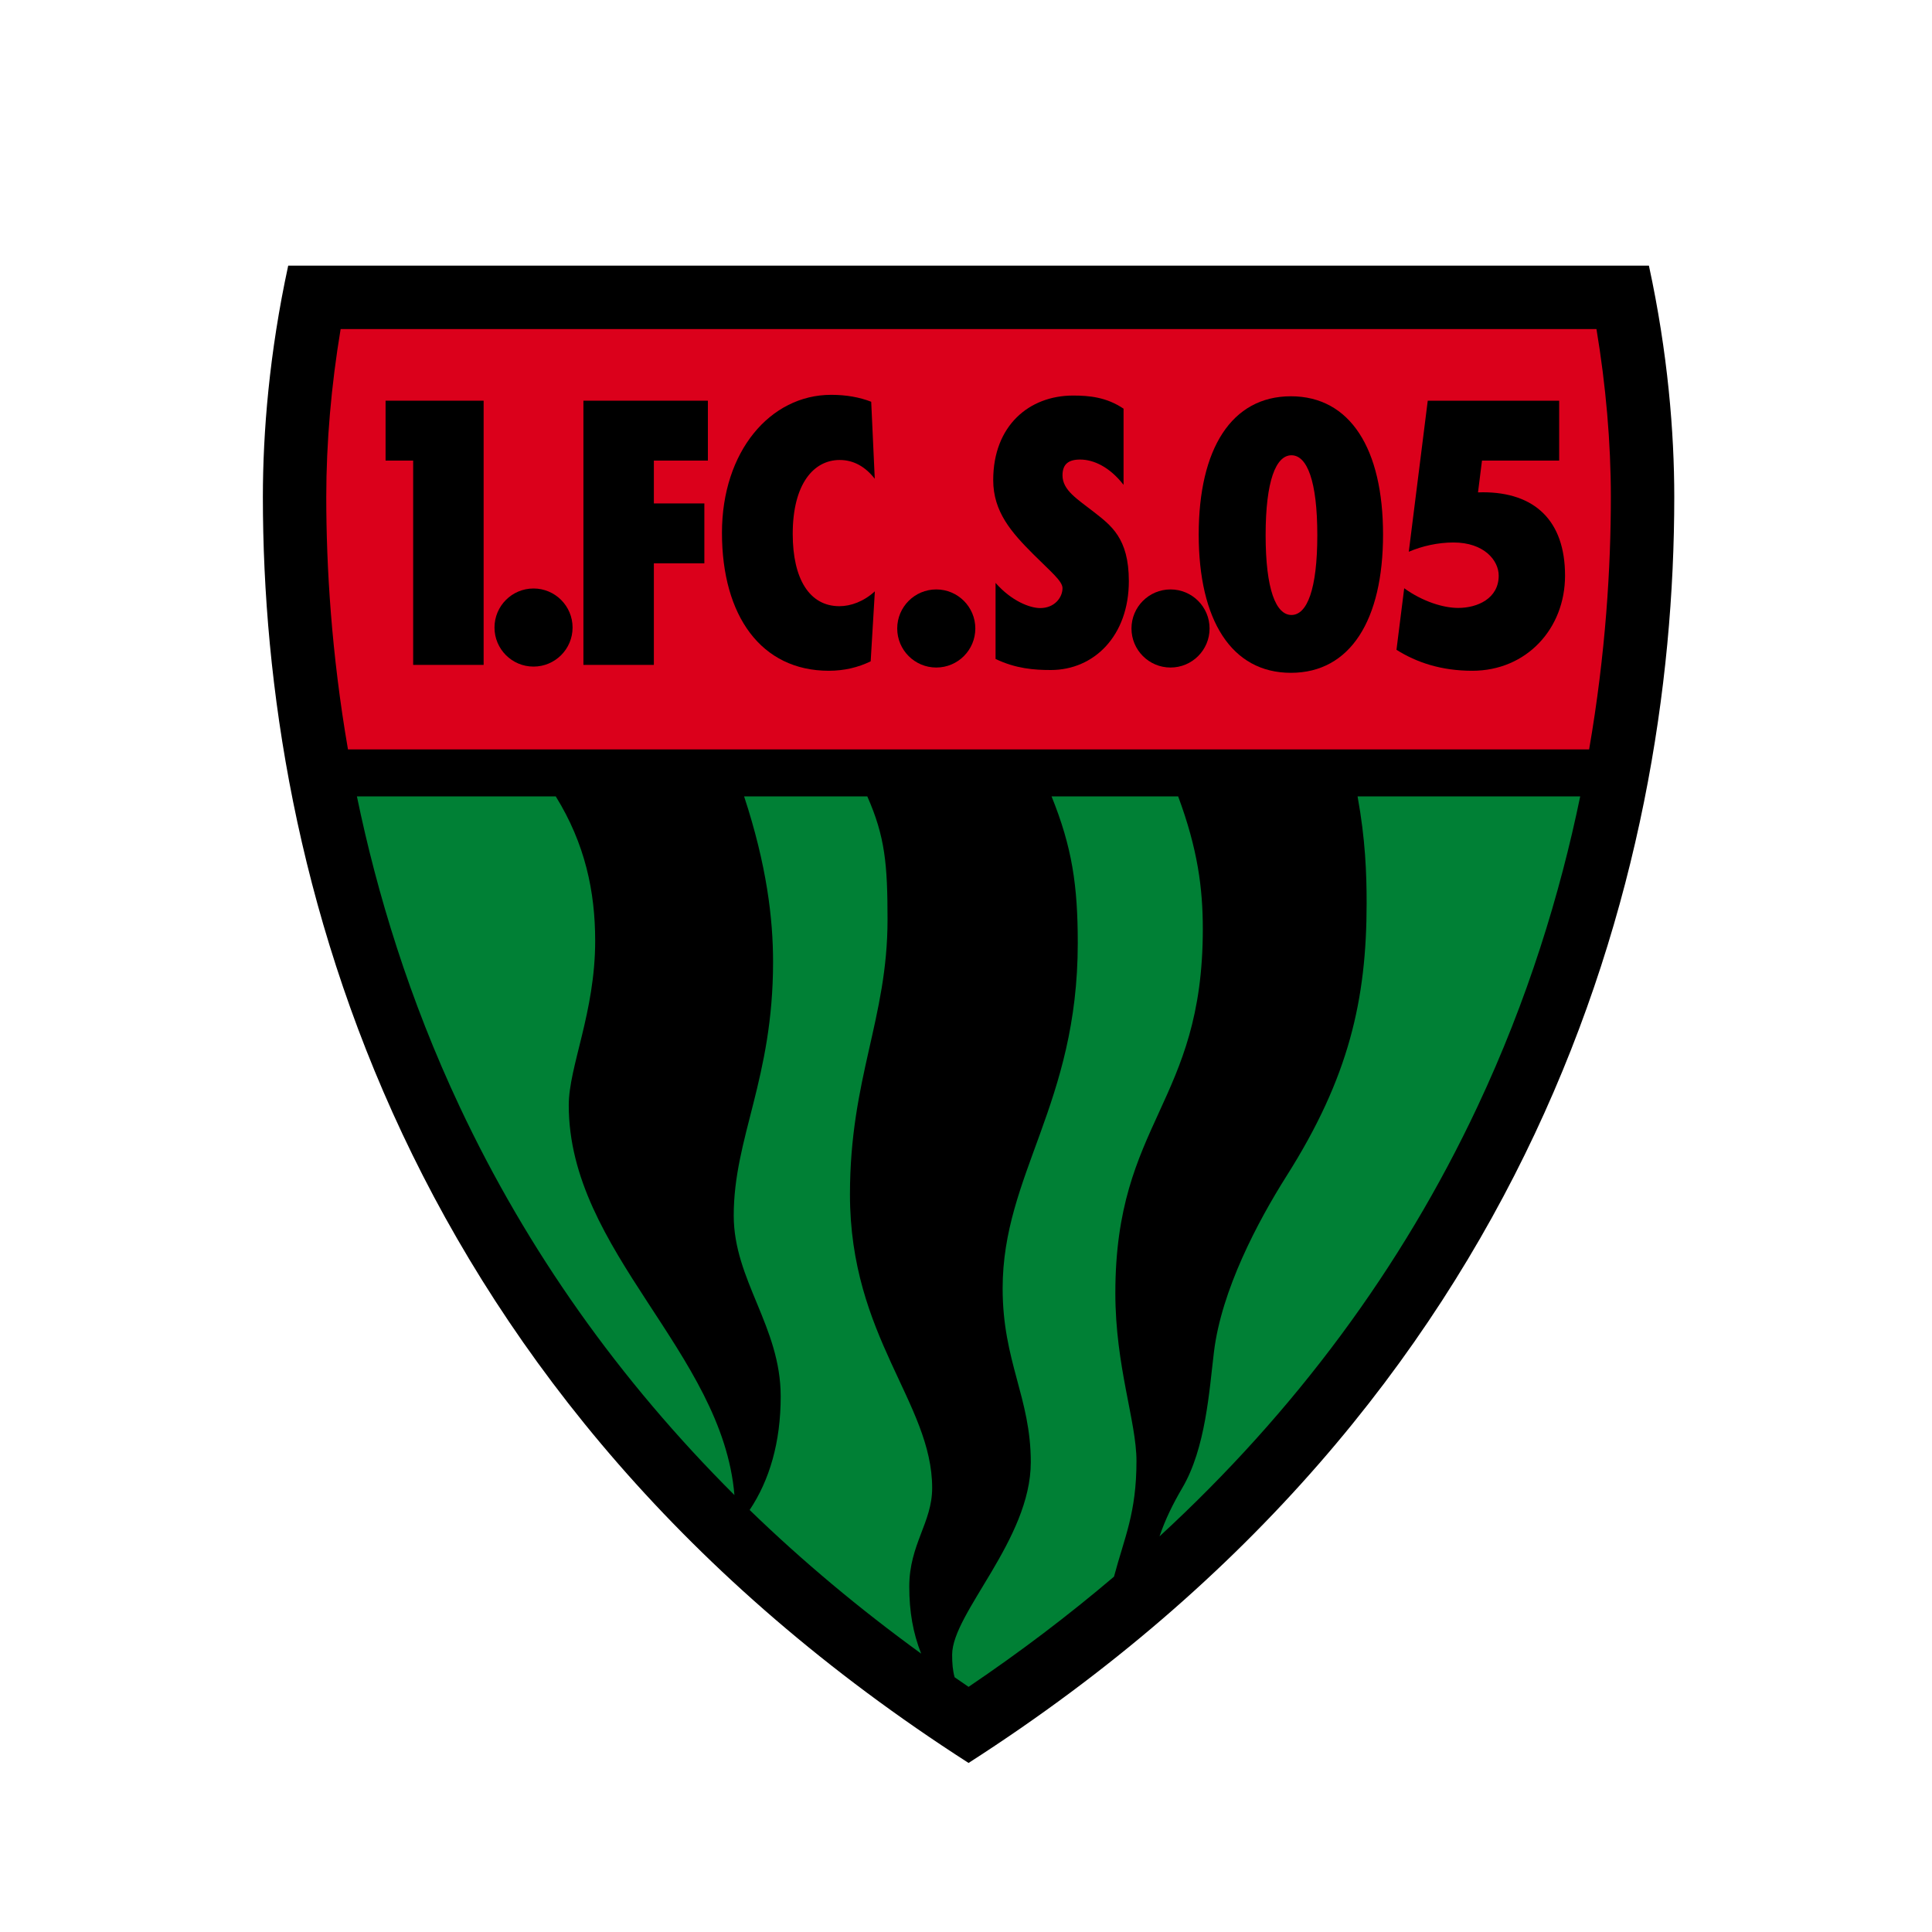
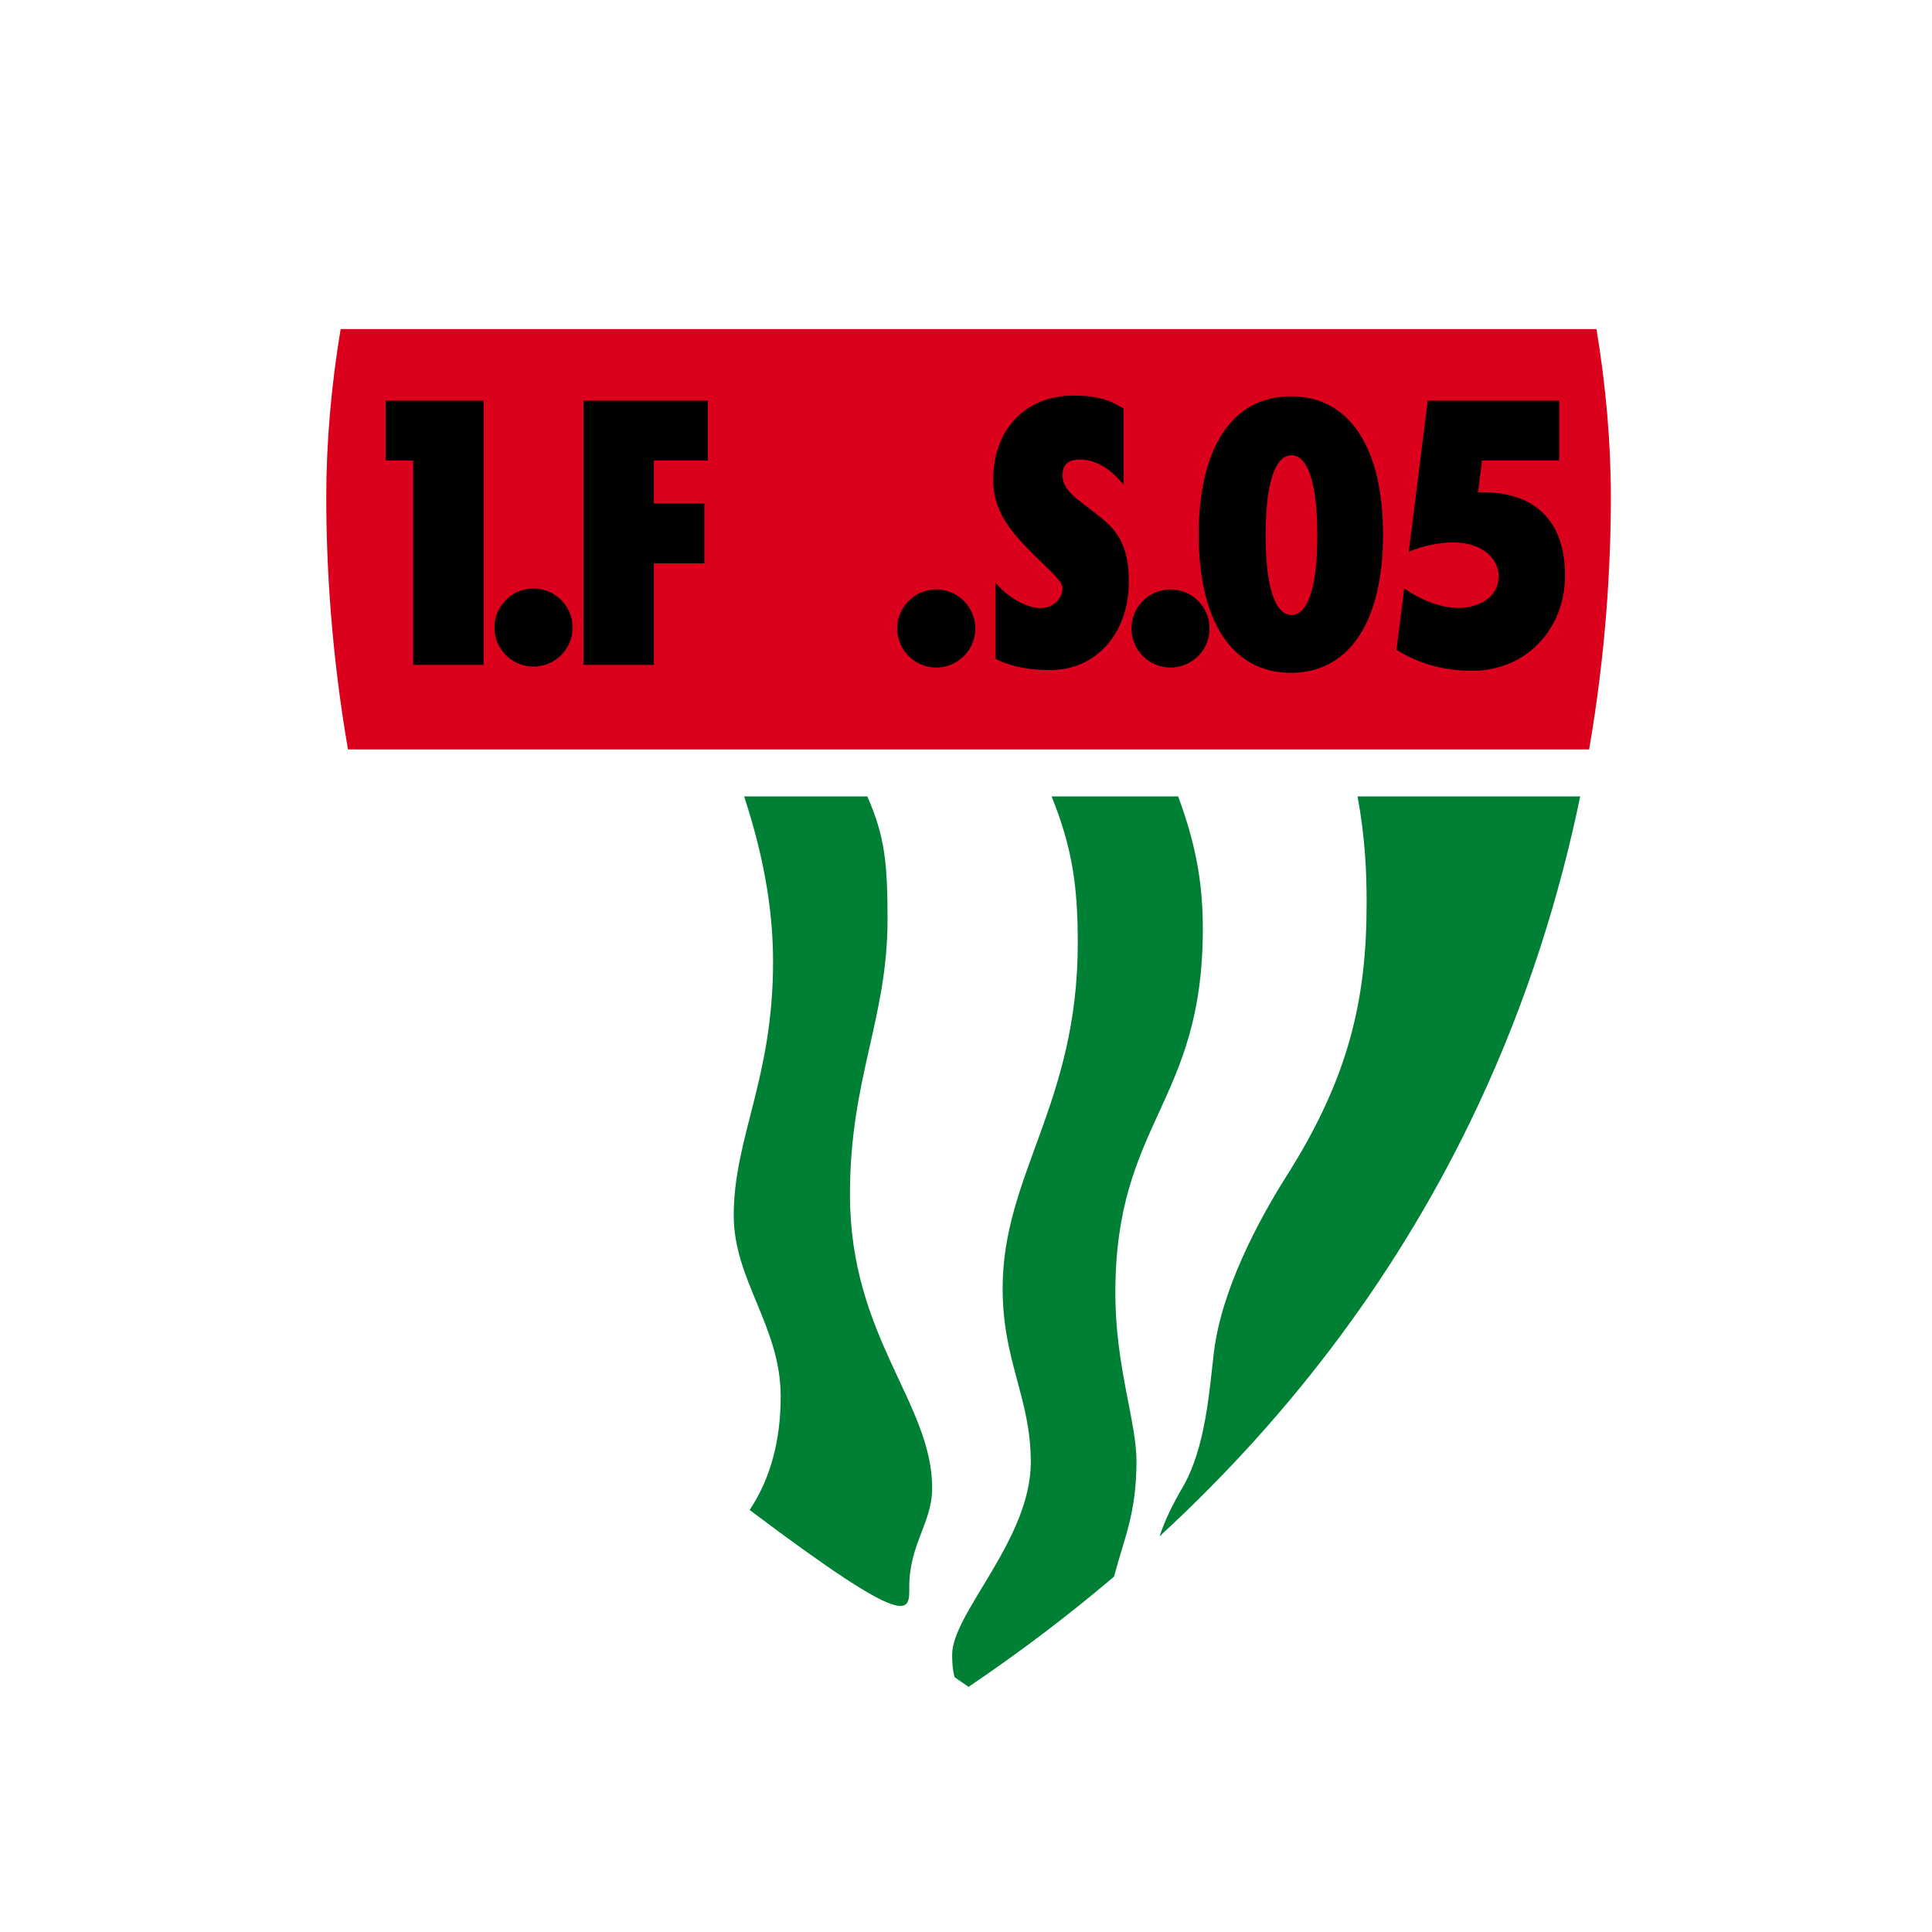
<svg xmlns="http://www.w3.org/2000/svg" width="80" height="80" viewBox="0 0 80 80" fill="none">
  <g clip-path="url(#clip0_5764_85386)">
-     <path d="M11.934 11C11.15 14.615 10.885 17.91 10.885 20.578C10.885 36.126 16.546 57.876 40.106 73C63.667 57.876 69.328 36.126 69.328 20.578C69.328 17.91 69.062 14.615 68.278 11H11.934Z" fill="black" />
    <path d="M66.702 20.579C66.702 18.331 66.496 15.962 66.106 13.626C62.252 13.626 17.959 13.626 14.105 13.626C13.715 15.962 13.51 18.331 13.51 20.579C13.51 23.458 13.72 27.041 14.409 31.032H65.802C66.492 27.041 66.702 23.458 66.702 20.579Z" fill="#DB001B" />
-     <path d="M24.645 38.957C24.645 36.917 24.226 34.935 23.013 32.977H14.779C15.612 37.007 16.945 41.384 19.036 45.83C21.831 51.773 25.639 57.147 30.411 61.907C29.915 55.983 23.551 51.839 23.551 45.764C23.551 44.16 24.645 41.923 24.645 38.957Z" fill="#008035" />
    <path d="M56.214 32.977C56.538 34.755 56.589 36.158 56.589 37.401C56.589 41.388 55.856 44.616 53.282 48.681C52.067 50.602 50.579 53.427 50.268 55.974C50.072 57.579 49.928 59.962 48.955 61.614C48.565 62.278 48.249 62.922 48.013 63.618C53.63 58.448 58.041 52.497 61.176 45.83C63.267 41.384 64.6 37.007 65.433 32.977H56.214V32.977Z" fill="#008035" />
-     <path d="M38.599 61.614C38.599 58.089 35.195 55.367 35.195 49.459C35.195 44.646 36.751 42.19 36.751 38.082C36.751 35.783 36.648 34.641 35.913 32.977H30.812C31.747 35.821 32.011 38.034 32.011 39.832C32.011 44.67 30.382 47.101 30.382 50.334C30.382 53.009 32.327 54.929 32.327 57.822C32.327 59.725 31.864 61.293 31.041 62.525C33.216 64.633 35.586 66.617 38.143 68.473C37.807 67.619 37.651 66.741 37.651 65.699C37.651 63.948 38.599 63.049 38.599 61.614Z" fill="#008035" />
+     <path d="M38.599 61.614C38.599 58.089 35.195 55.367 35.195 49.459C35.195 44.646 36.751 42.19 36.751 38.082C36.751 35.783 36.648 34.641 35.913 32.977H30.812C31.747 35.821 32.011 38.034 32.011 39.832C32.011 44.67 30.382 47.101 30.382 50.334C30.382 53.009 32.327 54.929 32.327 57.822C32.327 59.725 31.864 61.293 31.041 62.525C37.807 67.619 37.651 66.741 37.651 65.699C37.651 63.948 38.599 63.049 38.599 61.614Z" fill="#008035" />
    <path d="M46.184 53.543C46.184 46.445 49.806 45.691 49.806 38.471C49.806 36.777 49.594 35.159 48.785 32.977H43.543C44.393 35.081 44.628 36.659 44.628 39.054C44.628 45.715 41.517 48.633 41.517 53.349C41.517 56.388 42.683 57.871 42.683 60.545C42.683 63.754 39.426 66.793 39.426 68.519C39.426 68.874 39.449 69.168 39.529 69.452C39.721 69.585 39.912 69.717 40.106 69.849C42.236 68.41 44.243 66.888 46.128 65.286C46.561 63.657 47.059 62.657 47.059 60.496C47.059 58.867 46.184 56.582 46.184 53.543Z" fill="#008035" />
    <path d="M22.092 27.602C22.985 27.602 23.709 26.878 23.709 25.985C23.709 25.092 22.985 24.368 22.092 24.368C21.199 24.368 20.476 25.092 20.476 25.985C20.476 26.878 21.199 27.602 22.092 27.602Z" fill="black" />
    <path d="M38.769 27.641C39.662 27.641 40.386 26.917 40.386 26.024C40.386 25.131 39.662 24.407 38.769 24.407C37.876 24.407 37.152 25.131 37.152 26.024C37.152 26.917 37.876 27.641 38.769 27.641Z" fill="black" />
    <path d="M48.469 27.641C49.362 27.641 50.086 26.917 50.086 26.024C50.086 25.131 49.362 24.407 48.469 24.407C47.576 24.407 46.852 25.131 46.852 26.024C46.852 26.917 47.576 27.641 48.469 27.641Z" fill="black" />
    <path d="M20.026 16.592H15.966V19.072H17.108V27.532H20.026V16.592Z" fill="black" />
    <path d="M29.312 19.072V16.592H24.158V27.532H27.075V23.326H29.166V20.846H27.075V19.072H29.312Z" fill="black" />
    <path d="M44.433 16.379C42.622 16.379 41.127 17.619 41.127 19.88C41.127 21.196 41.887 22.049 42.78 22.943C43.503 23.666 43.996 24.061 43.996 24.353C43.996 24.742 43.667 25.179 43.072 25.179C42.651 25.179 41.889 24.894 41.224 24.136V27.286C42.065 27.689 42.829 27.744 43.51 27.744C45.308 27.744 46.743 26.322 46.743 24.061C46.743 22.274 45.996 21.751 45.284 21.192C44.625 20.675 43.996 20.305 43.996 19.685C43.996 19.215 44.247 19.029 44.725 19.029C45.283 19.029 45.948 19.334 46.524 20.077V16.922C45.819 16.447 45.109 16.379 44.433 16.379Z" fill="black" />
    <path d="M61.402 20.384C61.334 20.384 61.267 20.387 61.201 20.389L61.366 19.072H64.562V16.592H59.12L58.335 22.847C58.886 22.611 59.539 22.463 60.187 22.463C61.451 22.463 62.058 23.204 62.058 23.836C62.058 24.785 61.175 25.173 60.381 25.173C59.773 25.173 58.921 24.916 58.145 24.359L57.825 26.907C58.657 27.43 59.676 27.775 60.965 27.775C63.201 27.775 64.805 26.04 64.805 23.836C64.806 21.551 63.541 20.384 61.402 20.384Z" fill="black" />
-     <path d="M34.758 25.101C33.518 25.101 32.825 23.97 32.825 22.11C32.825 20.032 33.696 19.047 34.77 19.047C35.359 19.047 35.84 19.336 36.222 19.824L36.075 16.636C35.597 16.45 35.048 16.349 34.417 16.349C31.889 16.349 29.895 18.699 29.895 22.062C29.895 25.506 31.522 27.775 34.32 27.775C34.958 27.775 35.538 27.635 36.053 27.384L36.226 24.486C35.763 24.909 35.228 25.101 34.758 25.101Z" fill="black" />
    <path d="M53.453 16.409C50.988 16.409 49.636 18.598 49.636 22.134C49.636 25.67 50.988 27.86 53.453 27.86C55.917 27.86 57.269 25.67 57.269 22.134C57.269 18.598 55.917 16.409 53.453 16.409ZM53.477 25.465C52.833 25.465 52.407 24.407 52.407 22.159C52.407 19.91 52.833 18.852 53.477 18.852C54.121 18.852 54.547 19.91 54.547 22.159C54.547 24.407 54.121 25.465 53.477 25.465Z" fill="black" />
  </g>
  <defs>
    <clipPath id="clip0_5764_85386">
      <rect width="58.443" height="62" fill="white" transform="translate(10.885 11)" />
    </clipPath>
  </defs>
</svg>